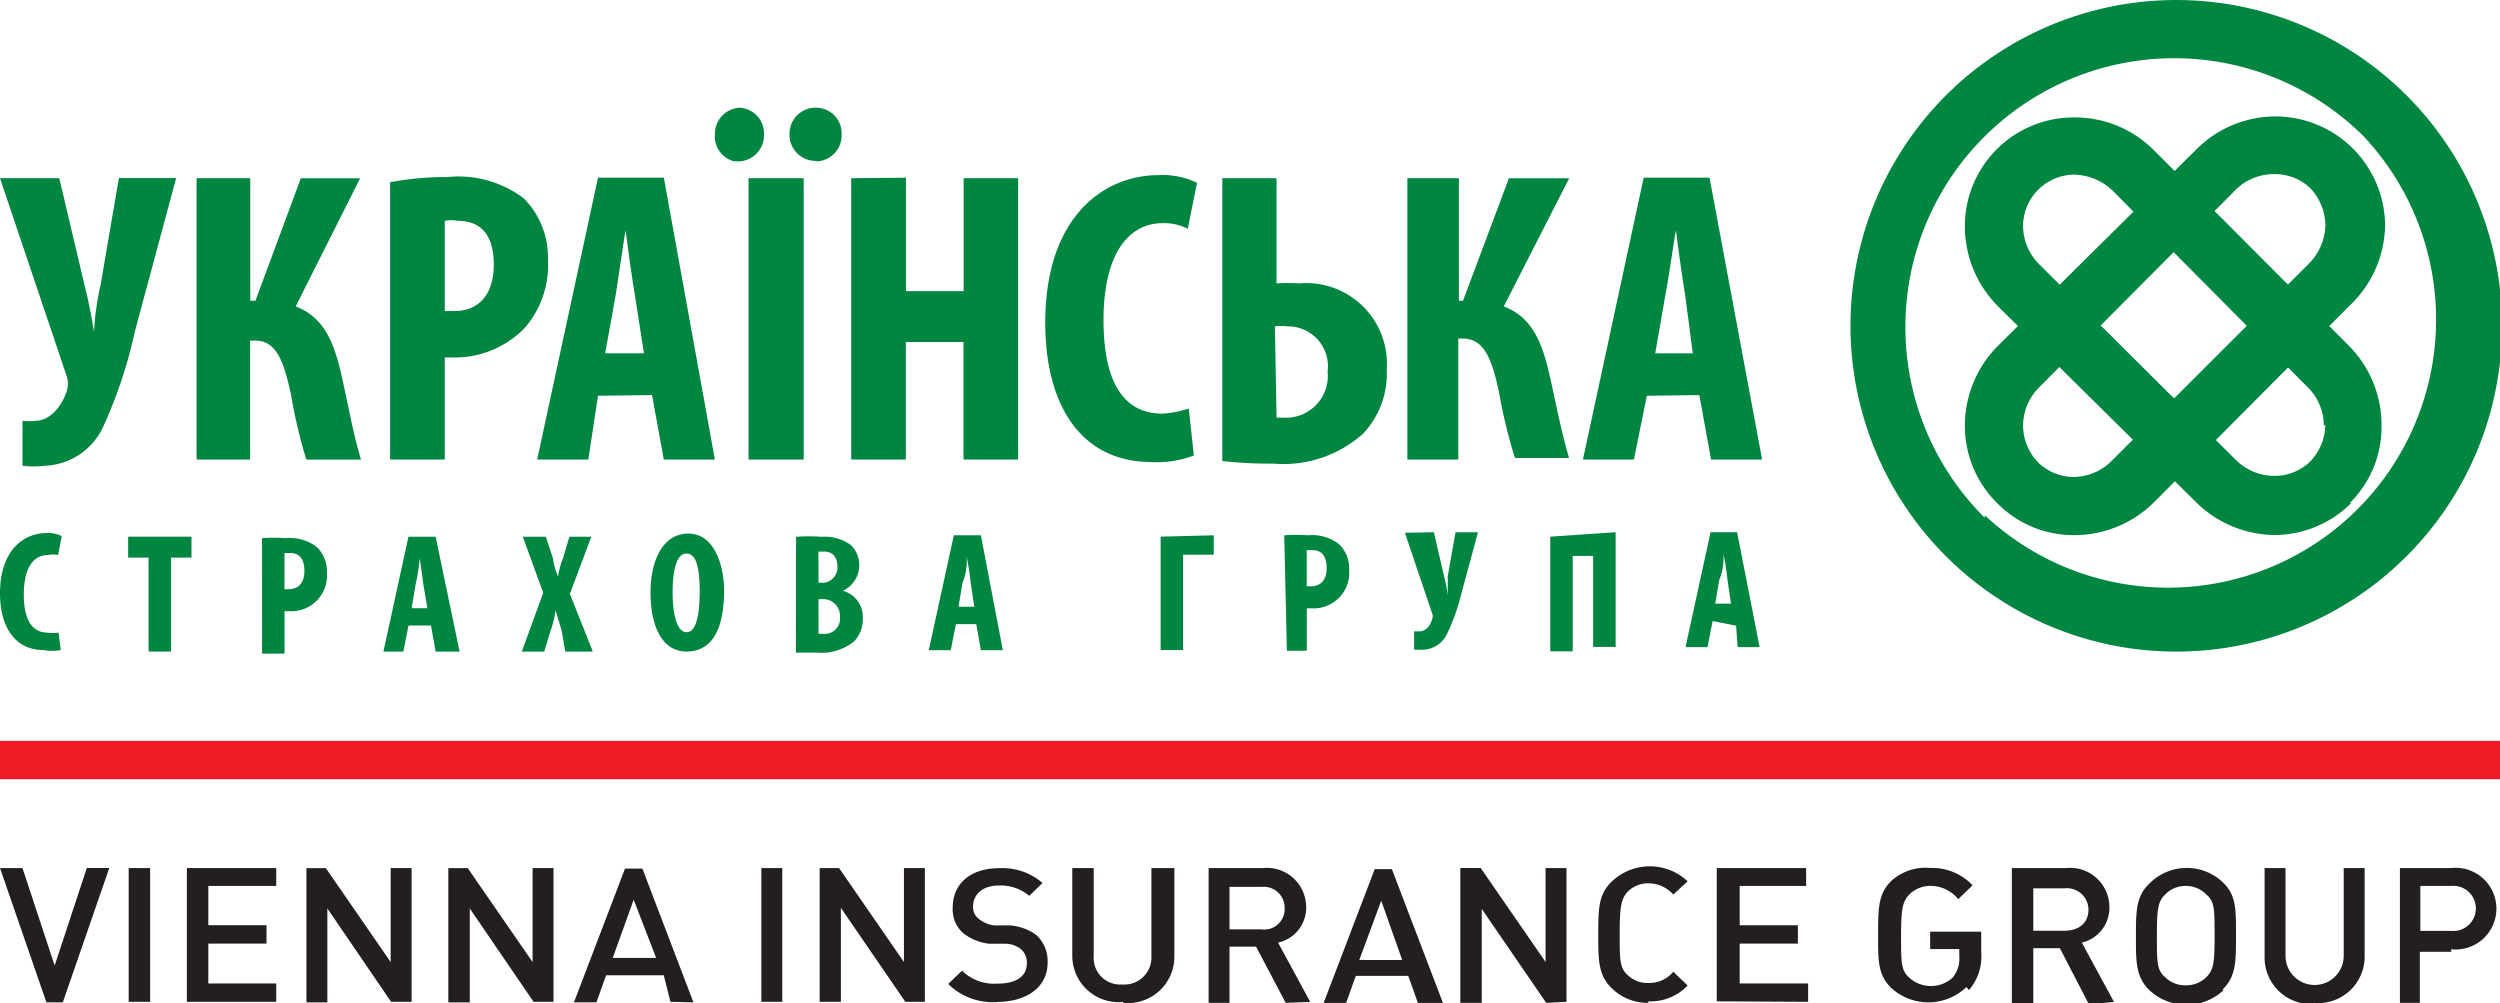
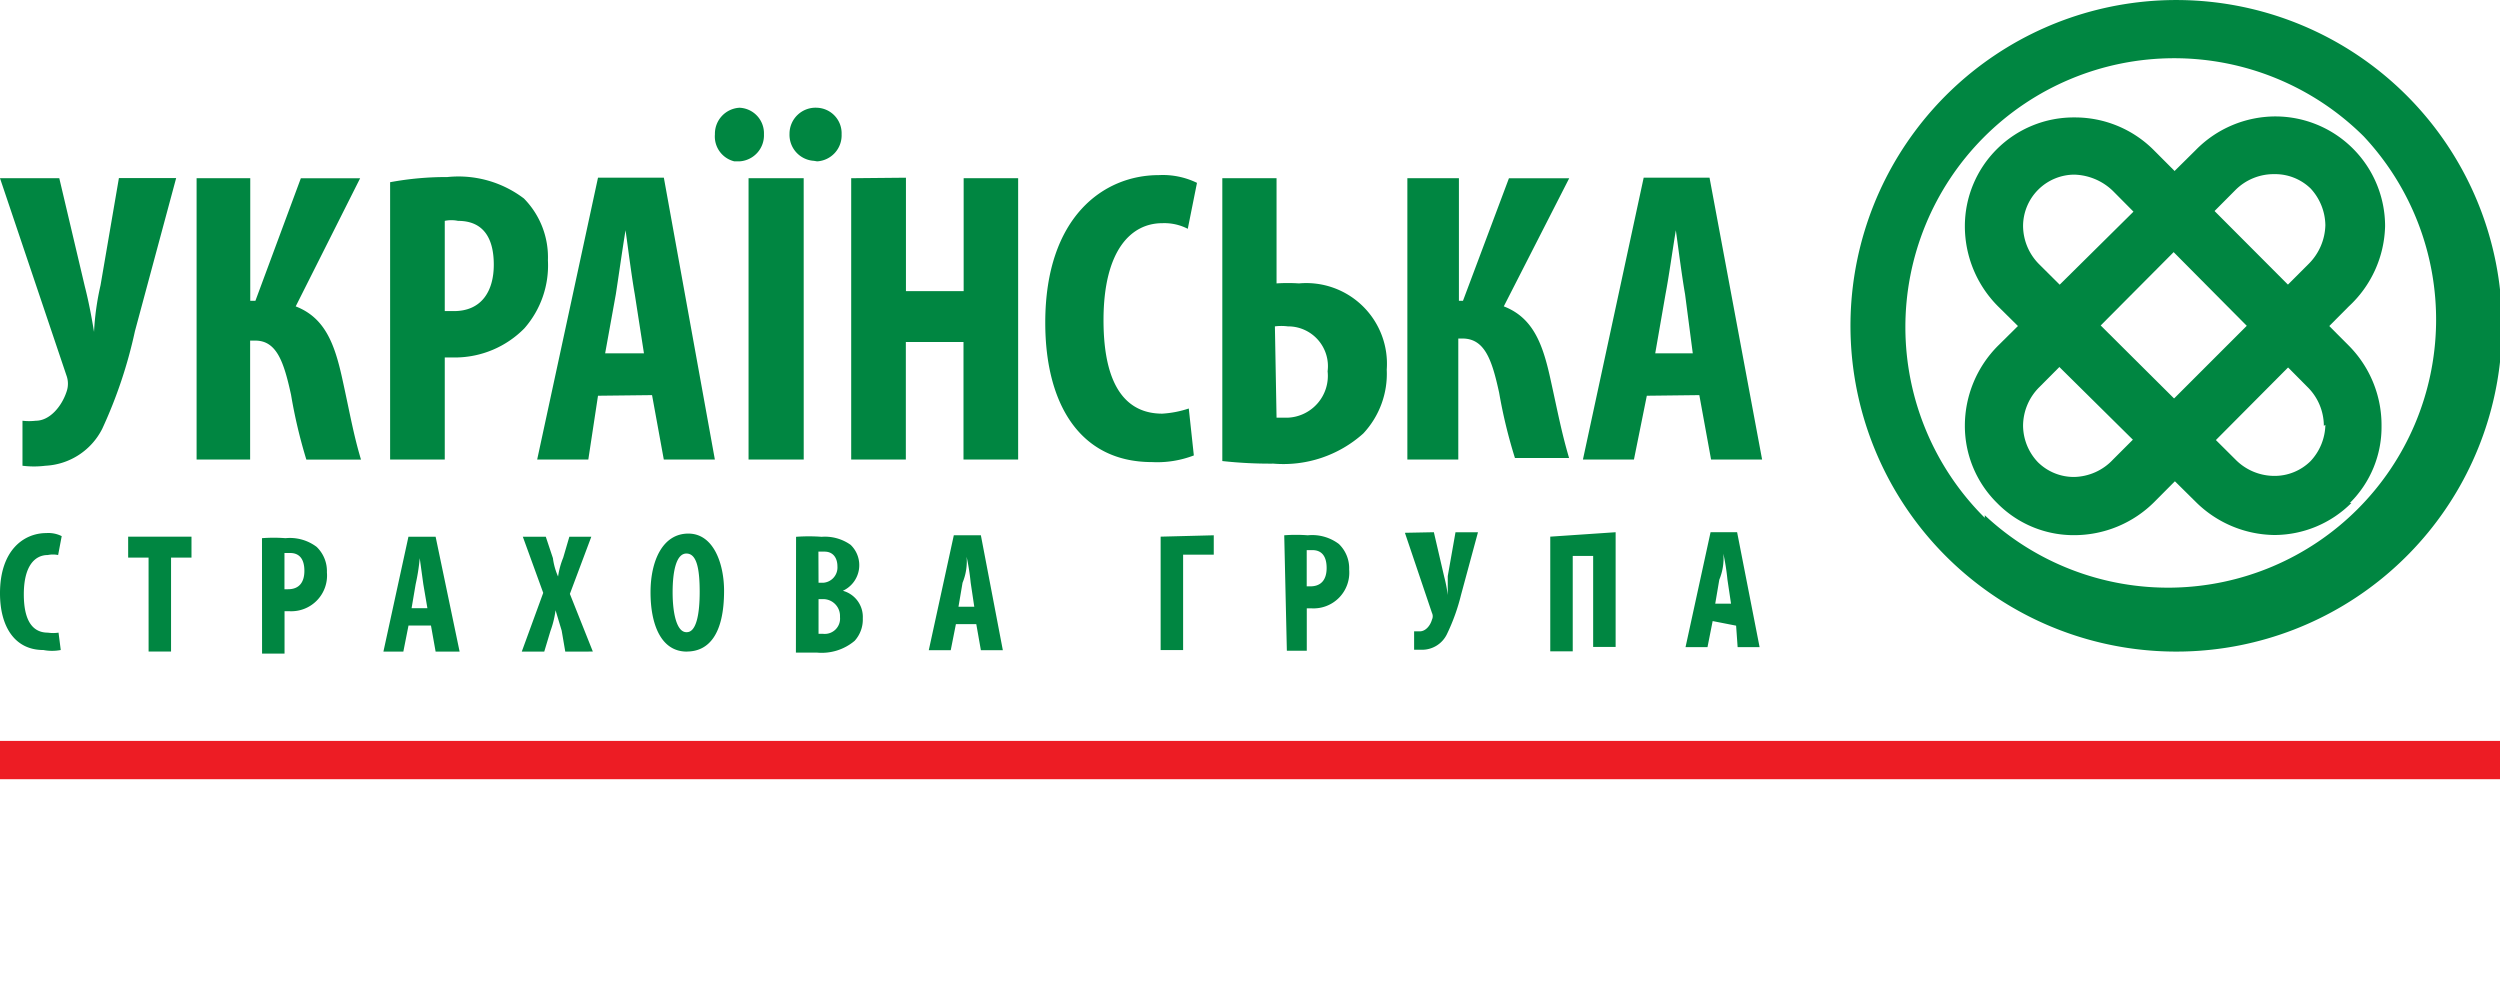
<svg xmlns="http://www.w3.org/2000/svg" id="Layer_2" data-name="Layer 2" width="96.99" height="38.927" viewBox="0 0 96.99 38.927">
  <defs>
    <clipPath id="clip-path">
      <rect id="Rectangle_662" data-name="Rectangle 662" width="96.99" height="38.927" fill="none" />
    </clipPath>
  </defs>
  <g id="Layer_1" data-name="Layer 1">
    <rect id="Rectangle_661" data-name="Rectangle 661" width="96.99" height="1.486" transform="translate(0 28.744)" fill="#ed1c24" />
    <g id="Group_3256" data-name="Group 3256" clip-path="url(#clip-path)">
-       <path id="Path_4312" data-name="Path 4312" d="M2.437,22.243H1.8L0,17.033H.872L2.12,20.816l1.248-3.784h.872Zm2.555-5.21h.832v5.19H4.992Zm2.258,5.19v-5.19h3.467v.693H8.082v1.525h2.258v.713H8.082V21.51h2.635v.713Zm7.924,0L12.7,18.6v3.645h-.812v-5.21h.753l2.516,3.645V17.033h.812v5.19Zm5.527,0L18.225,18.6v3.645h-.832v-5.21h.753l2.516,3.645V17.033h.812v5.19Zm5.309,0-.258-1.03H23.515l-.376,1.05h-.872l1.981-5.19h.674l1.981,5.19Zm-1.426-3.962-.812,2.258h1.684Zm4.953-1.228h.812v5.19h-.812Zm5.586,5.19-2.5-3.645v3.645H31.8v-5.19h.753l2.516,3.645V17.033h.812v5.19Zm3.645,0a2.456,2.456,0,0,1-1.981-.693l.535-.515a1.783,1.783,0,0,0,1.387.5c.713,0,1.129-.277,1.129-.792a.693.693,0,0,0-.218-.535.99.99,0,0,0-.594-.218h-.634a1.981,1.981,0,0,1-1.03-.416,1.228,1.228,0,0,1-.4-.991c0-.911.674-1.525,1.8-1.525a2.377,2.377,0,0,1,1.684.574l-.515.5a1.7,1.7,0,0,0-1.189-.4c-.634,0-.991.357-.991.812a.555.555,0,0,0,.218.475,1.189,1.189,0,0,0,.594.258h.614a1.981,1.981,0,0,1,1.03.376,1.367,1.367,0,0,1,.436,1.07c0,.951-.812,1.525-1.981,1.525m4.913,0A1.8,1.8,0,0,1,41.6,20.44V17.033h.832V20.44a1.03,1.03,0,0,0,1.109,1.109,1.05,1.05,0,0,0,1.129-1.109V17.033h.891V20.48a1.8,1.8,0,0,1-1.981,1.783m6.3,0-1.149-2.179H47.7v2.179H46.89v-5.23h2.1a1.525,1.525,0,0,1,1.684,1.506,1.387,1.387,0,0,1-1.09,1.387l1.248,2.3Zm-.951-4.5H47.7V19.41h1.228a.792.792,0,0,0,.911-.812.812.812,0,0,0-.911-.832m6.082,4.5-.376-1.05H52.6l-.376,1.05h-.872l1.981-5.19H54l1.981,5.19ZM53.586,18.3l-.852,2.3H54.4Zm6.4,3.962-2.5-3.645v3.645h-.832v-5.23h.792l2.516,3.645V17.033h.812v5.19Zm3.962,0a1.981,1.981,0,0,1-1.407-.555c-.535-.515-.535-1.09-.535-2.08s0-1.585.535-2.08a2.139,2.139,0,0,1,2.932,0l-.555.515a1.288,1.288,0,0,0-.971-.436,1.109,1.109,0,0,0-.792.317c-.258.277-.317.574-.317,1.624s0,1.347.317,1.624a1.09,1.09,0,0,0,.792.3,1.208,1.208,0,0,0,.971-.436l.555.535a1.981,1.981,0,0,1-1.525.614m2.655,0v-5.17h3.467v.693H67.493v1.525h2.258v.713H67.493V21.51h2.655v.713Zm9.687-.555a2.133,2.133,0,0,1-2.912.04c-.535-.515-.515-1.09-.515-2.08s0-1.585.515-2.08a1.981,1.981,0,0,1,1.506-.5,2.159,2.159,0,0,1,1.644.674l-.555.535a1.407,1.407,0,0,0-1.09-.515,1.169,1.169,0,0,0-.812.337c-.258.277-.317.555-.317,1.6s0,1.347.317,1.624a1.248,1.248,0,0,0,1.684,0,1.169,1.169,0,0,0,.258-.832v-.277H74.882v-.674h1.981V20.3a1.981,1.981,0,0,1-.475,1.466m4.655.555-1.129-2.179h-1.03v2.179h-.832V17.033h2.1a1.525,1.525,0,0,1,1.684,1.506,1.387,1.387,0,0,1-1.07,1.387l1.248,2.3Zm-.951-4.5H78.884v1.644h1.208c.555,0,.931-.3.931-.812a.832.832,0,0,0-.931-.832m6.161,3.962a2.111,2.111,0,0,1-2.853,0c-.535-.515-.535-1.09-.535-2.08s0-1.585.535-2.08a2.032,2.032,0,0,1,2.833-.04c.535.5.515,1.07.515,2.08s0,1.565-.515,2.08M85.6,18.063a1.109,1.109,0,0,0-.812-.337,1.09,1.09,0,0,0-.792.337c-.277.277-.317.555-.317,1.6s0,1.327.317,1.6a1.07,1.07,0,0,0,.792.317,1.09,1.09,0,0,0,.812-.317c.277-.277.317-.555.317-1.6s0-1.327-.317-1.6M89.838,22.3a1.8,1.8,0,0,1-1.981-1.783V17.033h.812V20.44a1.129,1.129,0,0,0,2.258,0V17.033h.812V20.48a1.8,1.8,0,0,1-1.981,1.783m5.349-1.981H93.88v1.981h-.773v-5.23h1.981a1.585,1.585,0,1,1,0,3.15m0-2.456H93.9v1.743h1.189a.876.876,0,1,0,0-1.743" transform="translate(0 16.644)" fill="#231f20" />
      <path id="Path_4313" data-name="Path 4313" d="M2.357,23.149a1.783,1.783,0,0,1-.674,0C.555,23.149,0,22.218,0,20.95c0-1.684.931-2.338,1.8-2.338a1.149,1.149,0,0,1,.594.119l-.139.733a.99.99,0,0,0-.4,0c-.5,0-.931.416-.931,1.525s.4,1.486.931,1.486a1.407,1.407,0,0,0,.416,0Zm3.407-3.586H4.972v-.812H7.429v.812H6.636v3.645H5.765Zm4.4-.753a5.943,5.943,0,0,1,.911,0,1.723,1.723,0,0,1,1.208.337,1.307,1.307,0,0,1,.4.99,1.387,1.387,0,0,1-1.466,1.506h-.178v1.644h-.872Zm.872,1.981h.139c.456,0,.634-.3.634-.713s-.158-.693-.555-.693h-.218ZM15.848,22.2l-.2,1.01h-.773l.971-4.457H16.9l.931,4.457H16.9L16.72,22.2Zm.733-.674-.158-.931-.139-1.01h0a7.7,7.7,0,0,1-.158,1.01l-.158.931Zm5.349,1.684-.139-.812-.238-.792h0a3.743,3.743,0,0,1-.2.812l-.238.792h-.872l.832-2.278-.792-2.179h.891l.277.832a2.579,2.579,0,0,0,.2.713h0a3.084,3.084,0,0,1,.2-.733l.238-.812h.852l-.832,2.219L23,23.209Zm4.715,0c-1.01,0-1.407-1.07-1.407-2.3s.475-2.278,1.466-2.278,1.387,1.189,1.387,2.219c0,1.684-.594,2.357-1.446,2.357Zm0-.753c.357,0,.5-.654.5-1.565s-.119-1.486-.515-1.486-.535.693-.535,1.506.158,1.545.535,1.545Zm4.239-3.7a6.676,6.676,0,0,1,.991,0A1.723,1.723,0,0,1,33,19.068a1.094,1.094,0,0,1-.3,1.783h0a1.05,1.05,0,0,1,.773,1.07,1.228,1.228,0,0,1-.317.872,1.981,1.981,0,0,1-1.466.456h-.812Zm.872,1.783h.178a.594.594,0,0,0,.555-.634c0-.317-.158-.574-.5-.574h-.238Zm0,1.981h.178a.594.594,0,0,0,.654-.654.654.654,0,0,0-.654-.693h-.178Zm5.329-.376-.2,1.01h-.852l.971-4.457h1.05l.852,4.457h-.852l-.178-1.01Zm.713-.674-.139-.931a8.914,8.914,0,0,0-.158-1.01h0a2.173,2.173,0,0,1-.158,1.01l-.158.931Zm9.291-2.773v.753H45.9v3.7h-.872v-4.4Zm2.734,0a5.943,5.943,0,0,1,.911,0,1.723,1.723,0,0,1,1.208.337,1.307,1.307,0,0,1,.4.991,1.387,1.387,0,0,1-1.466,1.506h-.178v1.644h-.773Zm.872,1.981h.139c.456,0,.634-.3.634-.713s-.158-.693-.555-.693h-.218Zm4.933-2.1.4,1.723a5.606,5.606,0,0,1,.139.713h0v-.733l.3-1.7h.872l-.654,2.417a7.726,7.726,0,0,1-.555,1.545,1.07,1.07,0,0,1-.911.594h-.357v-.713h.218c.238,0,.416-.238.475-.456a.3.3,0,0,0,0-.258l-1.05-3.11Zm7.052,0V23.03h-.872V19.5h-.792v3.7h-.872V18.751Zm3.764,3.447-.2,1.01h-.852l.971-4.457h1.03l.872,4.457h-.852l-.059-.832Zm.713-.674-.139-.931a8.914,8.914,0,0,0-.158-1.01h0a2.173,2.173,0,0,1-.158,1.01l-.158.931ZM2.3,4.845l.991,4.2c.158.614.277,1.268.357,1.763h0A10.387,10.387,0,0,1,3.9,9l.713-4.16H6.834l-1.6,5.943a18.126,18.126,0,0,1-1.268,3.784A2.615,2.615,0,0,1,1.763,16a3.586,3.586,0,0,1-.891,0V14.254a2.259,2.259,0,0,0,.515,0c.555,0,1.01-.574,1.189-1.109a.931.931,0,0,0,0-.654L0,4.845Zm7.409,0V9.6h.2l1.763-4.754h2.3l-2.5,4.972c1.129.436,1.506,1.446,1.8,2.773s.436,2.179.733,3.17h-2.12a19.81,19.81,0,0,1-.594-2.516c-.277-1.268-.555-2.1-1.387-2.1h-.2V15.76H7.627V4.845ZM15.135,5a11.886,11.886,0,0,1,2.219-.2,4.2,4.2,0,0,1,2.972.832,3.249,3.249,0,0,1,.931,2.4,3.7,3.7,0,0,1-.911,2.635A3.784,3.784,0,0,1,17.671,11.8h-.416V15.76h-2.12ZM17.255,10h.357c1.07,0,1.545-.773,1.545-1.8s-.4-1.7-1.387-1.7a1.248,1.248,0,0,0-.515,0ZM23.2,13.284l-.376,2.476H20.84L23.2,4.825h2.555L27.734,15.76H25.753l-.456-2.5Zm1.783-1.644-.357-2.3c-.119-.674-.258-1.763-.357-2.476h0c-.119.713-.277,1.842-.376,2.476l-.416,2.3Zm3.506-7.449a.991.991,0,0,1-.753-1.05,1.01,1.01,0,0,1,.951-1.03.99.99,0,0,1,.951,1.03,1.01,1.01,0,0,1-.951,1.05ZM31.181,15.76H29.041V4.845h2.139Zm.4-11.589a1.01,1.01,0,0,1-.951-1.05,1.01,1.01,0,0,1,1.07-1.01.991.991,0,0,1,.951,1.03,1.01,1.01,0,0,1-.951,1.05Zm3.566.654v4.4h2.239V4.845H39.5V15.76h-2.12V11.2H35.143V15.76h-2.12V4.845ZM46.316,15.6a3.962,3.962,0,0,1-1.624.258c-2.813,0-4.14-2.278-4.14-5.408,0-4.12,2.278-5.725,4.4-5.725a3.031,3.031,0,0,1,1.486.3l-.357,1.783a1.981,1.981,0,0,0-.991-.218c-1.208,0-2.278,1.05-2.278,3.764s.991,3.625,2.278,3.625a3.962,3.962,0,0,0,1.03-.2ZM49.525,4.845V8.926a6.8,6.8,0,0,1,.872,0A3.13,3.13,0,0,1,53.8,12.273a3.388,3.388,0,0,1-.911,2.476,4.636,4.636,0,0,1-3.487,1.169,16.959,16.959,0,0,1-1.981-.1V4.845Zm0,9.291h.416a1.624,1.624,0,0,0,1.565-1.8,1.545,1.545,0,0,0-1.545-1.743,1.981,1.981,0,0,0-.5,0ZM56.6,4.845V9.6h.158l1.783-4.754h2.338L58.341,9.817c1.129.436,1.506,1.446,1.8,2.773s.436,2.1.733,3.11h-2.1a19.809,19.809,0,0,1-.614-2.536c-.277-1.268-.555-2.1-1.426-2.1h-.158V15.76H54.6V4.845Zm7.29,8.439-.5,2.476H61.411L63.768,4.825h2.555l2.04,10.935H66.383l-.456-2.5Zm1.783-1.644-.3-2.3c-.119-.674-.258-1.763-.357-2.476h0c-.119.713-.277,1.842-.4,2.476l-.4,2.3Z" transform="translate(0 2.069)" fill="#008641" />
      <path id="Path_4314" data-name="Path 4314" d="M61.518,12.636a12.639,12.639,0,1,1-3.7-8.934A12.639,12.639,0,0,1,61.518,12.636Zm-20.068,7.35a10.4,10.4,0,0,0,14.7-14.7h0a10.429,10.429,0,1,0-14.7,14.8" transform="translate(35.551 0.003)" fill="#008641" />
    </g>
    <g id="Group_3257" data-name="Group 3257" clip-path="url(#clip-path)">
      <path id="Path_4315" data-name="Path 4315" d="M39.728,17.276a4.2,4.2,0,0,1-1.248-2.991,4.4,4.4,0,0,1,1.288-3.111l7.666-7.587a4.338,4.338,0,0,1,3.11-1.307,4.259,4.259,0,0,1,4.239,4.259,4.378,4.378,0,0,1-1.407,3.11L45.83,17.237a4.4,4.4,0,0,1-3.11,1.288h0a4.16,4.16,0,0,1-2.991-1.248m2.991-1.01a2.12,2.12,0,0,0,1.506-.674l7.607-7.607A2.2,2.2,0,0,0,52.466,6.5a2.14,2.14,0,0,0-.574-1.426,1.981,1.981,0,0,0-1.407-.555,2.1,2.1,0,0,0-1.506.614l-7.607,7.647a2.12,2.12,0,0,0-.634,1.506,2.08,2.08,0,0,0,.574,1.407,1.981,1.981,0,0,0,1.407.574" transform="translate(37.749 2.237)" fill="#008641" />
      <path id="Path_4316" data-name="Path 4316" d="M53.476,17.257A4.239,4.239,0,0,1,50.485,18.5a4.4,4.4,0,0,1-3.051-1.288L39.768,9.63A4.4,4.4,0,0,1,38.48,6.52,4.22,4.22,0,0,1,42.719,2.3a4.319,4.319,0,0,1,3.11,1.288l7.548,7.567a4.378,4.378,0,0,1,1.268,3.11h0a4.14,4.14,0,0,1-1.228,2.991m-1.01-2.991a2.12,2.12,0,0,0-.634-1.506L44.225,5.153a2.239,2.239,0,0,0-1.506-.634A2,2,0,0,0,40.738,6.5a2.12,2.12,0,0,0,.634,1.506l7.607,7.567a2.12,2.12,0,0,0,1.506.634,1.981,1.981,0,0,0,1.407-.574,2.12,2.12,0,0,0,.574-1.407" transform="translate(37.749 2.256)" fill="#008641" />
    </g>
  </g>
</svg>